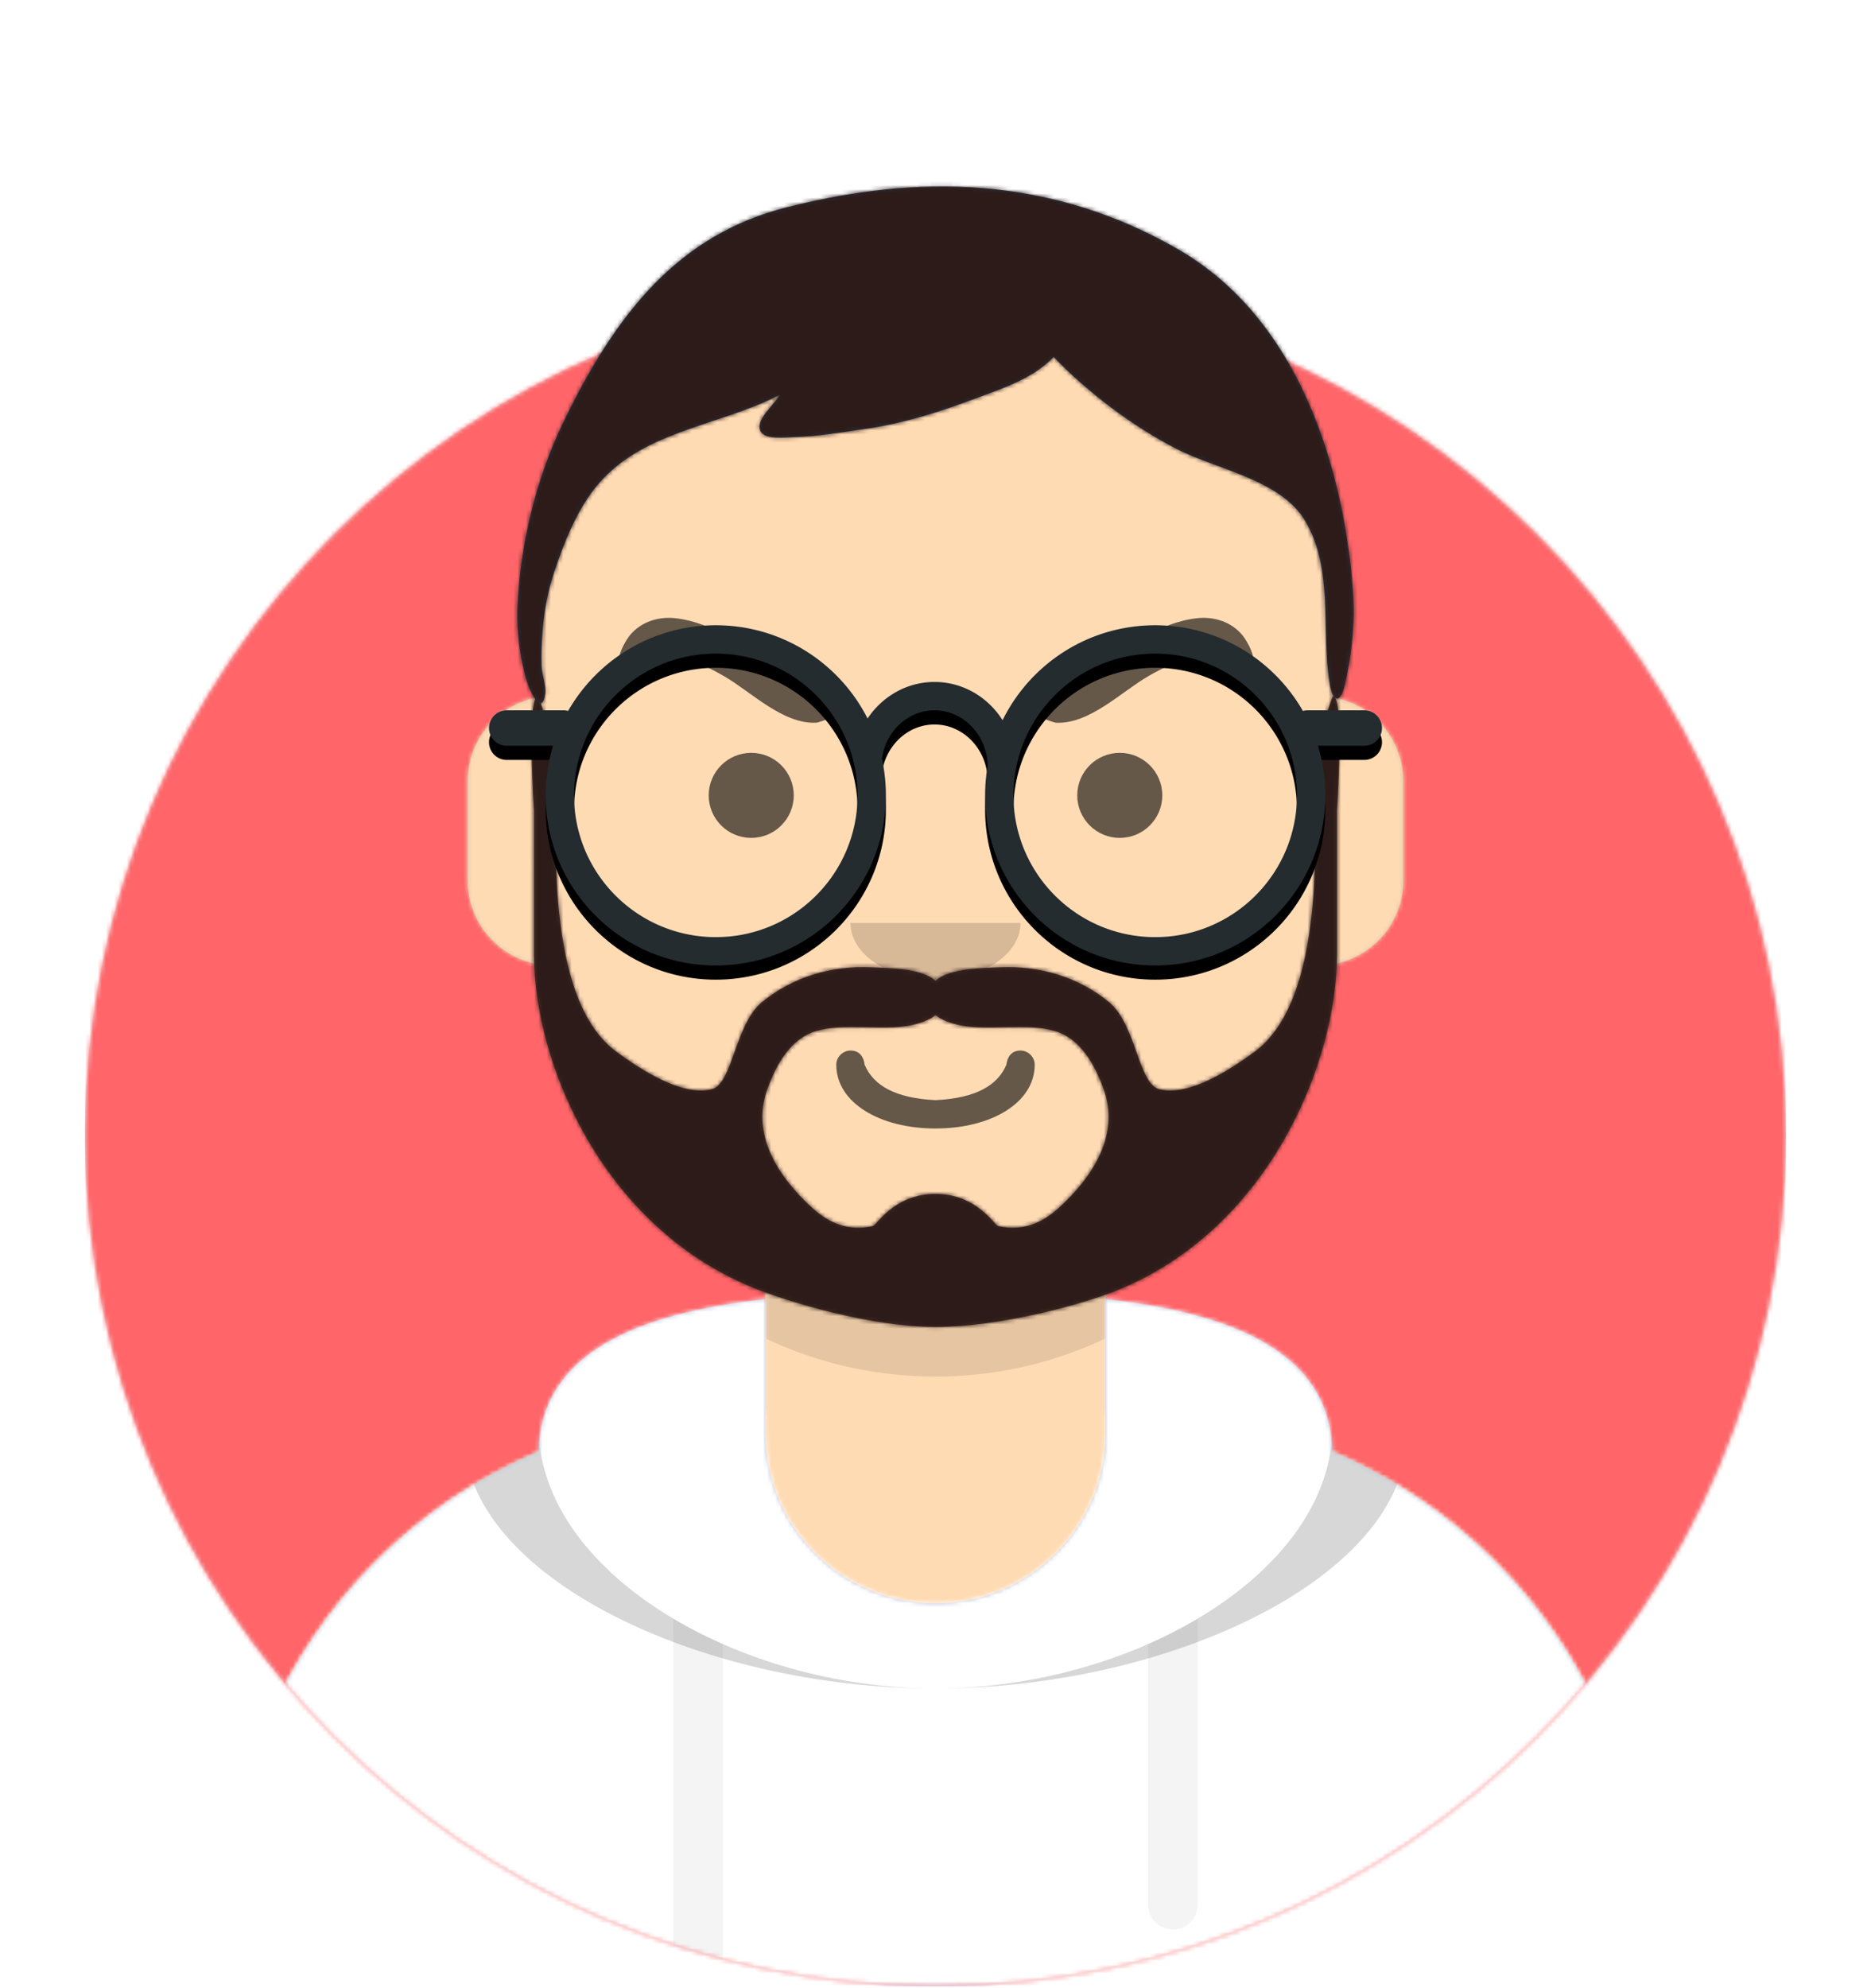
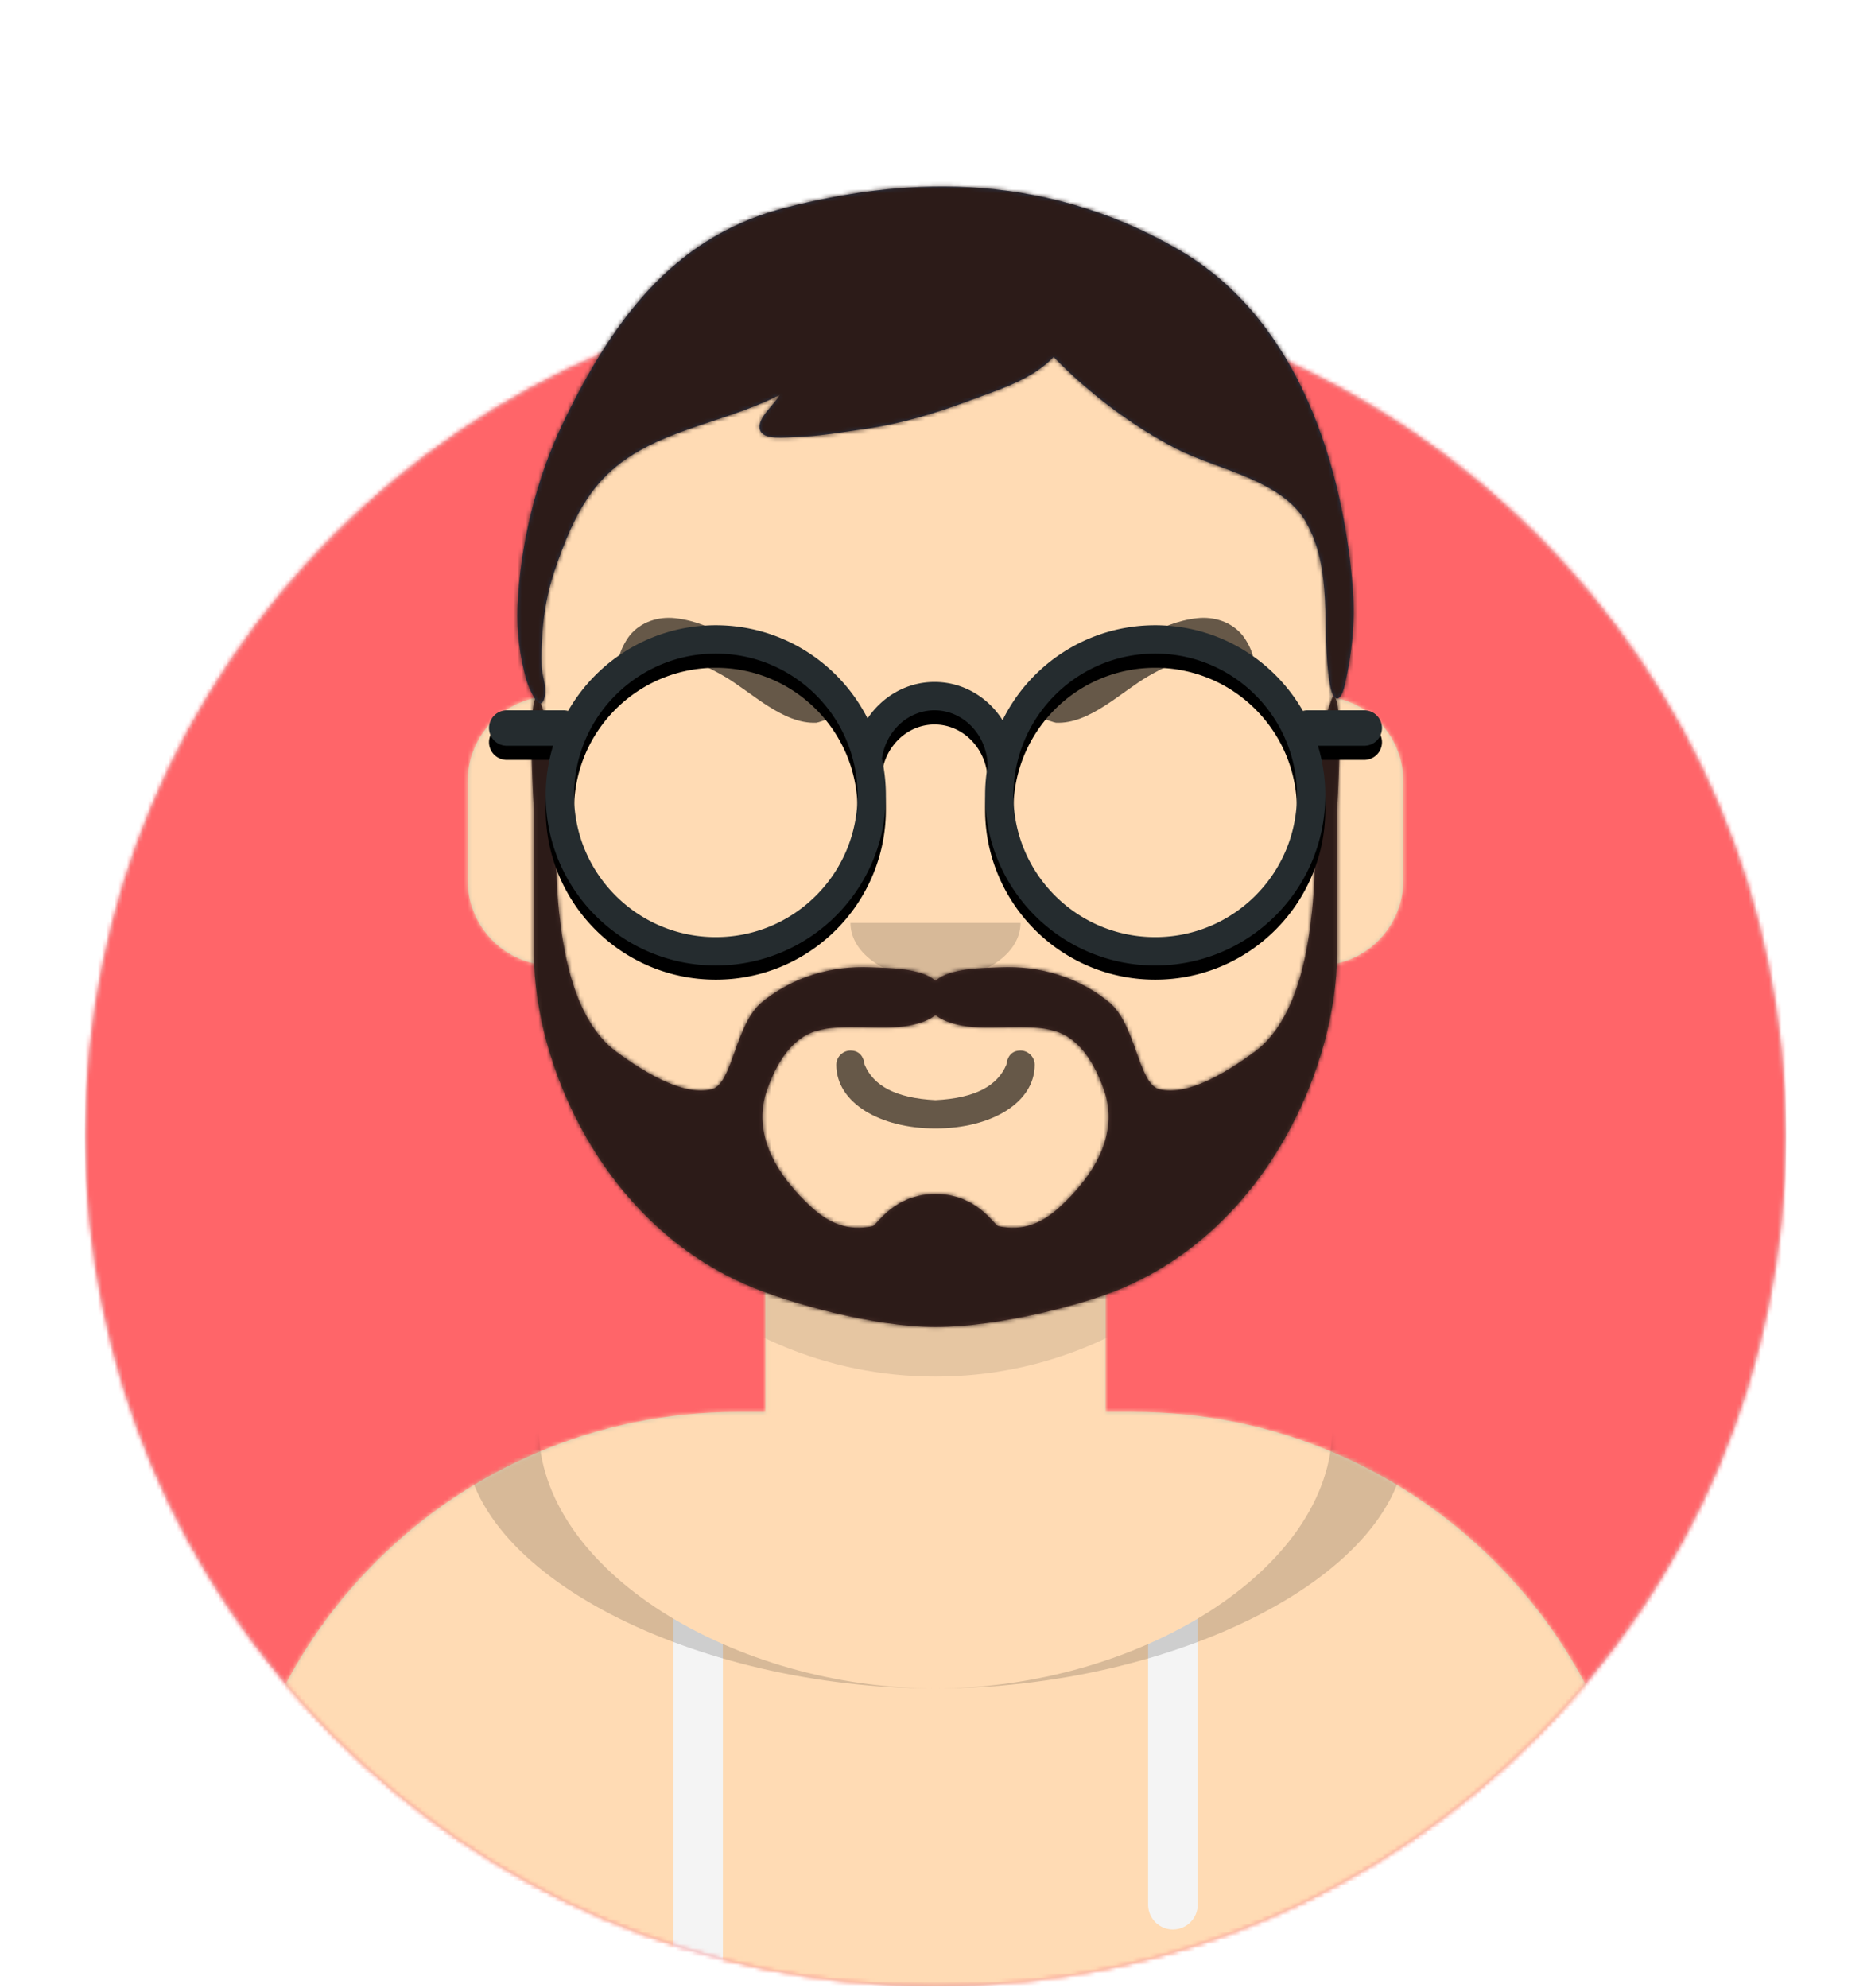
<svg xmlns="http://www.w3.org/2000/svg" width="450" height="478" fill="none">
  <path d="M225 477.636c112.967 0 204.546-91.578 204.546-204.545 0-112.967-91.579-204.546-204.546-204.546S20.455 160.124 20.455 273.091 112.033 477.636 225 477.636Z" fill="#E6E6E6" />
  <mask id="a" style="mask-type:luminance" maskUnits="userSpaceOnUse" x="20" y="68" width="410" height="410">
    <path d="M225 477.636c112.967 0 204.546-91.578 204.546-204.545 0-112.967-91.579-204.546-204.546-204.546S20.455 160.124 20.455 273.091 112.033 477.636 225 477.636Z" fill="#fff" />
  </mask>
  <g mask="url(#a)">
    <path d="M429.546 68.545H20.455v409.091h409.091V68.546Z" fill="#FF6569" />
  </g>
  <mask id="b" style="mask-type:luminance" maskUnits="userSpaceOnUse" x="0" y="0" width="450" height="478">
    <path d="M20.454 273.091c0 112.967 91.579 204.545 204.546 204.545s204.545-91.578 204.545-204.545H450V.364H0V273.09h20.454Z" fill="#fff" />
  </mask>
  <g mask="url(#b)">
    <path d="M265.909 308.223v31.345h6.818c67.781 0 122.727 54.947 122.727 122.727v15.341H54.545v-15.341c0-67.78 54.947-122.727 122.728-122.727h6.818v-31.345c-29.382-13.958-50.502-42.484-54.025-76.244-9.929-1.403-17.566-9.936-17.566-20.252v-23.864c0-10.135 7.371-18.548 17.045-20.171v-10.51c0-52.718 42.737-95.455 95.455-95.455 52.718 0 95.454 42.737 95.454 95.455v10.51c9.675 1.623 17.046 10.036 17.046 20.171v23.864c0 10.316-7.637 18.849-17.566 20.252-3.523 33.76-24.643 62.286-54.025 76.244Z" fill="#D0C6AC" />
    <mask id="c" style="mask-type:luminance" maskUnits="userSpaceOnUse" x="54" y="61" width="342" height="417">
      <path d="M265.909 308.223v31.345h6.818c67.781 0 122.727 54.947 122.727 122.727v15.341H54.545v-15.341c0-67.78 54.947-122.727 122.728-122.727h6.818v-31.345c-29.382-13.958-50.502-42.484-54.025-76.244-9.929-1.403-17.566-9.936-17.566-20.252v-23.864c0-10.135 7.371-18.548 17.045-20.171v-10.51c0-52.718 42.737-95.455 95.455-95.455 52.718 0 95.454 42.737 95.454 95.455v10.51c9.675 1.623 17.046 10.036 17.046 20.171v23.864c0 10.316-7.637 18.849-17.566 20.252-3.523 33.76-24.643 62.286-54.025 76.244Z" fill="#fff" />
    </mask>
    <g mask="url(#c)">
      <path d="M450 61.727H0v415.909h450V61.727Z" fill="#FFDBB4" />
    </g>
    <mask id="d" style="mask-type:luminance" maskUnits="userSpaceOnUse" x="54" y="61" width="342" height="417">
      <path d="M265.909 308.223v31.345h6.818c67.781 0 122.727 54.947 122.727 122.727v15.341H54.545v-15.341c0-67.78 54.947-122.727 122.728-122.727h6.818v-31.345c-29.382-13.958-50.502-42.484-54.025-76.244-9.929-1.403-17.566-9.936-17.566-20.252v-23.864c0-10.135 7.371-18.548 17.045-20.171v-10.51c0-52.718 42.737-95.455 95.455-95.455 52.718 0 95.454 42.737 95.454 95.455v10.51c9.675 1.623 17.046 10.036 17.046 20.171v23.864c0 10.316-7.637 18.849-17.566 20.252-3.523 33.76-24.643 62.286-54.025 76.244Z" fill="#fff" />
    </mask>
    <g mask="url(#d)">
      <path fill-rule="evenodd" clip-rule="evenodd" d="M320.454 196.386v39.205c0 52.718-42.736 95.454-95.454 95.454-52.718 0-95.455-42.736-95.455-95.454v-39.205 25.568c0 52.719 42.737 95.455 95.455 95.455 52.718 0 95.454-42.736 95.454-95.455v-25.568Z" fill="#000" fill-opacity=".1" />
    </g>
-     <path fill-rule="evenodd" clip-rule="evenodd" d="M184.091 312.416c-30.543 3.418-54.069 12.752-54.538 36.774-44.076 18.619-75.008 62.25-75.008 113.105v15.341h340.909v-15.341c0-50.855-30.931-94.486-75.007-113.105-.469-24.022-23.995-33.356-54.538-36.774v32.266c0 22.593-18.316 40.909-40.909 40.909-22.594 0-40.909-18.316-40.909-40.909v-32.266Z" fill="#B7C1DB" />
    <mask id="e" style="mask-type:luminance" maskUnits="userSpaceOnUse" x="54" y="312" width="342" height="166">
-       <path fill-rule="evenodd" clip-rule="evenodd" d="M184.091 312.416c-30.543 3.418-54.069 12.752-54.538 36.774-44.076 18.619-75.008 62.25-75.008 113.105v15.341h340.909v-15.341c0-50.855-30.931-94.486-75.007-113.105-.469-24.022-23.995-33.356-54.538-36.774v32.266c0 22.593-18.316 40.909-40.909 40.909-22.594 0-40.909-18.316-40.909-40.909v-32.266Z" fill="#fff" />
-     </mask>
+       </mask>
    <g mask="url(#e)">
      <path d="M450 290.136H0v187.5h450v-187.5Z" fill="#fff" />
    </g>
    <mask id="f" style="mask-type:luminance" maskUnits="userSpaceOnUse" x="54" y="312" width="342" height="166">
      <path fill-rule="evenodd" clip-rule="evenodd" d="M184.091 312.416c-30.543 3.418-54.069 12.752-54.538 36.774-44.076 18.619-75.008 62.25-75.008 113.105v15.341h340.909v-15.341c0-50.855-30.931-94.486-75.007-113.105-.469-24.022-23.995-33.356-54.538-36.774v32.266c0 22.593-18.316 40.909-40.909 40.909-22.594 0-40.909-18.316-40.909-40.909v-32.266Z" fill="#fff" />
    </mask>
    <g mask="url(#f)">
      <path fill-rule="evenodd" clip-rule="evenodd" d="M173.864 395.373v82.263h-11.932v-88.38a109.883 109.883 0 0 0 11.932 6.117Zm114.204-6.117v68.778a5.966 5.966 0 1 1-11.932 0v-62.661a109.883 109.883 0 0 0 11.932-6.117Z" fill="#F4F4F4" />
    </g>
    <mask id="g" style="mask-type:luminance" maskUnits="userSpaceOnUse" x="54" y="312" width="342" height="166">
      <path fill-rule="evenodd" clip-rule="evenodd" d="M184.091 312.416c-30.543 3.418-54.069 12.752-54.538 36.774-44.076 18.619-75.008 62.25-75.008 113.105v15.341h340.909v-15.341c0-50.855-30.931-94.486-75.007-113.105-.469-24.022-23.995-33.356-54.538-36.774v32.266c0 22.593-18.316 40.909-40.909 40.909-22.594 0-40.909-18.316-40.909-40.909v-32.266Z" fill="#fff" />
    </mask>
    <g mask="url(#g)">
      <path fill-rule="evenodd" clip-rule="evenodd" d="M155.046 311.826c-25.655 4.852-43.398 14.52-43.398 33.38 0 33.601 56.314 60.84 113.352 60.84 57.038 0 113.352-27.239 113.352-60.84 0-18.86-17.743-28.528-43.398-33.38 15.486 5.71 25.501 15.309 25.501 31.282 0 34.76-47.423 62.938-95.455 62.938s-95.455-28.178-95.455-62.938c0-15.973 10.015-25.572 25.501-31.282Z" fill="#000" fill-opacity=".16" />
    </g>
    <path d="M201.136 256.045c0 9.157 10.497 15.341 23.864 15.341s23.864-6.184 23.864-15.341c0-1.882-1.619-3.409-3.41-3.409-2.203 0-3.187 1.543-3.409 3.409-2.117 5.008-7.358 8.039-17.045 8.523-9.688-.484-14.928-3.515-17.046-8.523-.222-1.866-1.205-3.409-3.409-3.409-1.79 0-3.409 1.527-3.409 3.409Z" fill="#000" fill-opacity=".6" />
    <path fill-rule="evenodd" clip-rule="evenodd" d="M204.545 221.955c0 7.531 9.158 13.636 20.455 13.636 11.297 0 20.455-6.105 20.455-13.636" fill="#000" fill-opacity=".16" />
-     <path d="M180.682 201.5c5.648 0 10.227-4.579 10.227-10.227 0-5.649-4.579-10.228-10.227-10.228-5.649 0-10.227 4.579-10.227 10.228 0 5.648 4.578 10.227 10.227 10.227ZM269.318 201.5c5.649 0 10.228-4.579 10.228-10.227 0-5.649-4.579-10.228-10.228-10.228-5.648 0-10.227 4.579-10.227 10.228 0 5.648 4.579 10.227 10.227 10.227Z" fill="#000" fill-opacity=".6" />
    <path fill-rule="evenodd" clip-rule="evenodd" d="M204.707 169.326c.007-.014.007-.014 0 0Zm-42.292-20.658c-4.036-.454-8.279.847-10.953 4.148-1.006 1.241-2.649 4.227-2.573 5.824.029.607.384.641 1.916 1.006 2.805.669 7.67-1.899 10.832-1.656 4.401.337 8.602 2.378 12.414 4.566 6.543 3.754 14.24 11.66 22.317 11.246.602-.03 9.239-2.963 7.519-4.64-.54-.825-5.172-1.923-5.969-2.321-3.702-1.847-7.444-4.172-10.982-6.338-7.718-4.724-15.246-10.803-24.521-11.835ZM245.506 169.326c-.007-.014-.007-.014 0 0Zm42.401-20.658c4.036-.454 8.28.847 10.954 4.148 1.006 1.241 2.648 4.227 2.572 5.824-.028.607-.383.641-1.915 1.006-2.805.669-7.67-1.899-10.832-1.656-4.401.337-8.602 2.378-12.414 4.566-6.543 3.754-14.24 11.66-22.318 11.246-.601-.03-9.238-2.963-7.518-4.64.54-.825 5.172-1.923 5.969-2.321 3.702-1.847 7.443-4.172 10.981-6.338 7.719-4.724 15.247-10.803 24.521-11.835Z" fill="#000" fill-opacity=".6" />
    <mask id="h" style="mask-type:luminance" maskUnits="userSpaceOnUse" x="0" y="0" width="450" height="478">
      <path d="M450 .364H0v477.272h450V.364Z" fill="#fff" />
    </mask>
    <g mask="url(#h)">
      <path fill-rule="evenodd" clip-rule="evenodd" d="M254.707 290.424c-4.284 3.91-8.848 5.669-14.617 4.439-.993-.211-5.04-7.736-15.09-7.736-10.051 0-14.098 7.525-15.091 7.736-5.769 1.23-10.333-.529-14.617-4.439-8.054-7.352-14.752-17.489-10.728-28.55 2.098-5.765 5.509-12.095 11.715-13.932 6.627-1.961 15.932-.003 22.61-1.343 2.163-.434 4.527-1.205 6.111-2.485 1.583 1.28 3.948 2.051 6.11 2.485 6.679 1.34 15.983-.618 22.61 1.343 6.206 1.837 9.617 8.167 11.715 13.932 4.025 11.061-2.673 21.198-10.728 28.55Zm65.886-123.015c-5.813 14.319-3.568 32.145-4.644 47.175-.874 12.217-3.443 30.528-14.291 38.418-5.547 4.035-15.645 10.816-22.894 8.925-4.989-1.302-5.522-15.614-12.079-20.972-7.438-6.076-16.725-8.746-26.09-8.334-4.041.178-12.213.136-15.595 3.244-3.382-3.108-11.554-3.066-15.595-3.244-9.365-.412-18.653 2.258-26.09 8.334-6.558 5.358-7.09 19.67-12.079 20.972-7.249 1.891-17.347-4.89-22.895-8.925-10.848-7.89-13.416-26.201-14.291-38.418-1.075-15.03 1.17-32.856-4.643-47.175-2.828 0-.963 27.493-.963 27.493V229.6c.054 26.059 16.332 65.063 52.422 79.956 8.826 3.643 28.819 9.558 44.134 9.558 15.314 0 35.307-5.352 44.134-8.995 36.09-14.893 52.367-54.46 52.422-80.519v-34.698s1.865-27.493-.963-27.493Z" fill="#4A312C" />
      <mask id="i" style="mask-type:luminance" maskUnits="userSpaceOnUse" x="127" y="167" width="196" height="153">
        <path fill-rule="evenodd" clip-rule="evenodd" d="M254.707 290.424c-4.284 3.91-8.848 5.669-14.617 4.439-.993-.211-5.04-7.736-15.09-7.736-10.051 0-14.098 7.525-15.091 7.736-5.769 1.23-10.333-.529-14.617-4.439-8.054-7.352-14.752-17.489-10.728-28.55 2.098-5.765 5.509-12.095 11.715-13.932 6.627-1.961 15.932-.003 22.61-1.343 2.163-.434 4.527-1.205 6.111-2.485 1.583 1.28 3.948 2.051 6.11 2.485 6.679 1.34 15.983-.618 22.61 1.343 6.206 1.837 9.617 8.167 11.715 13.932 4.025 11.061-2.673 21.198-10.728 28.55Zm65.886-123.015c-5.813 14.319-3.568 32.145-4.644 47.175-.874 12.217-3.443 30.528-14.291 38.418-5.547 4.035-15.645 10.816-22.894 8.925-4.989-1.302-5.522-15.614-12.079-20.972-7.438-6.076-16.725-8.746-26.09-8.334-4.041.178-12.213.136-15.595 3.244-3.382-3.108-11.554-3.066-15.595-3.244-9.365-.412-18.653 2.258-26.09 8.334-6.558 5.358-7.09 19.67-12.079 20.972-7.249 1.891-17.347-4.89-22.895-8.925-10.848-7.89-13.416-26.201-14.291-38.418-1.075-15.03 1.17-32.856-4.643-47.175-2.828 0-.963 27.493-.963 27.493V229.6c.054 26.059 16.332 65.063 52.422 79.956 8.826 3.643 28.819 9.558 44.134 9.558 15.314 0 35.307-5.352 44.134-8.995 36.09-14.893 52.367-54.46 52.422-80.519v-34.698s1.865-27.493-.963-27.493Z" fill="#fff" />
      </mask>
      <g mask="url(#i)">
        <path d="M477.273 123.091h-450V539h450V123.091Z" fill="#2C1B18" />
      </g>
      <path fill-rule="evenodd" clip-rule="evenodd" d="M283.481 60.033c-34.411-19.942-68.489-16.677-94.214-10.187-25.725 6.491-40.943 24.923-54 52.19-6.411 13.389-10.211 29.222-10.796 44.034-.23 5.816.555 11.819 2.122 17.419.574 2.056 3.674 9.182 4.525 3.424.283-1.917-.754-4.562-.854-6.599-.132-2.673.01-5.381.192-8.05.341-4.99 1.23-9.885 2.813-14.642 2.263-6.798 5.142-14.168 9.55-19.904 10.911-14.194 29.798-15.003 44.794-22.814-1.301 2.395-6.318 6.272-4.58 8.971 1.2 1.865 5.744 1.3 7.914 1.24 5.708-.156 11.442-1.15 17.08-1.955 8.886-1.271 17.212-3.844 25.575-6.97 6.846-2.56 14.665-4.93 19.81-10.36 8.303 8.604 18.991 16.695 29.662 22.164 9.576 4.908 25.02 7.36 30.874 17.314 6.929 11.785 3.741 26.261 5.857 39.034.805 4.858 2.634 4.749 3.635.404 1.699-7.38 2.502-15.047 1.961-22.634-1.225-17.127-7.509-62.136-41.92-82.079Z" fill="#28354B" />
      <mask id="j" style="mask-type:luminance" maskUnits="userSpaceOnUse" x="124" y="44" width="202" height="126">
        <path fill-rule="evenodd" clip-rule="evenodd" d="M283.481 60.033c-34.411-19.942-68.489-16.677-94.214-10.187-25.725 6.491-40.943 24.923-54 52.19-6.411 13.389-10.211 29.222-10.796 44.034-.23 5.816.555 11.819 2.122 17.419.574 2.056 3.674 9.182 4.525 3.424.283-1.917-.754-4.562-.854-6.599-.132-2.673.01-5.381.192-8.05.341-4.99 1.23-9.885 2.813-14.642 2.263-6.798 5.142-14.168 9.55-19.904 10.911-14.194 29.798-15.003 44.794-22.814-1.301 2.395-6.318 6.272-4.58 8.971 1.2 1.865 5.744 1.3 7.914 1.24 5.708-.156 11.442-1.15 17.08-1.955 8.886-1.271 17.212-3.844 25.575-6.97 6.846-2.56 14.665-4.93 19.81-10.36 8.303 8.604 18.991 16.695 29.662 22.164 9.576 4.908 25.02 7.36 30.874 17.314 6.929 11.785 3.741 26.261 5.857 39.034.805 4.858 2.634 4.749 3.635.404 1.699-7.38 2.502-15.047 1.961-22.634-1.225-17.127-7.509-62.136-41.92-82.079Z" fill="#fff" />
      </mask>
      <g mask="url(#j)">
        <path d="M448.295.364h-450v477.272h450V.364Z" fill="#2C1B18" />
      </g>
      <g filter="url(#k)">
        <path fill-rule="evenodd" clip-rule="evenodd" d="M241.133 173.194c6.674-13.526 20.604-22.83 36.708-22.83 15.204 0 28.471 8.294 35.522 20.604.359-.098.736-.15 1.126-.15h13.636a4.261 4.261 0 0 1 0 8.523h-11.143a40.881 40.881 0 0 1 1.768 11.932c0 22.593-18.316 40.909-40.909 40.909-22.594 0-40.909-18.316-40.909-40.909 0-2.424.21-4.799.615-7.106-.144-7.459-5.876-13.349-12.782-13.349-6.369 0-11.74 5.011-12.648 11.642.623 2.839.951 5.787.951 8.813 0 22.593-18.316 40.909-40.909 40.909s-40.909-18.316-40.909-40.909c0-4.151.618-8.157 1.767-11.932h-11.142a4.26 4.26 0 1 1 0-8.523h13.636c.39 0 .767.052 1.125.15 7.052-12.31 20.319-20.604 35.523-20.604 15.941 0 29.753 9.117 36.504 22.423 3.541-5.311 9.433-8.787 16.102-8.787 6.839 0 12.861 3.655 16.368 9.194Zm-68.974 52.17c18.828 0 34.091-15.263 34.091-34.091 0-18.828-15.263-34.091-34.091-34.091-18.828 0-34.091 15.263-34.091 34.091 0 18.828 15.263 34.091 34.091 34.091Zm105.682 0c18.828 0 34.091-15.263 34.091-34.091 0-18.828-15.263-34.091-34.091-34.091-18.828 0-34.091 15.263-34.091 34.091 0 18.828 15.263 34.091 34.091 34.091Z" fill="#000" />
      </g>
      <path fill-rule="evenodd" clip-rule="evenodd" d="M241.133 173.194c6.674-13.526 20.604-22.83 36.708-22.83 15.204 0 28.471 8.294 35.522 20.604.359-.098.736-.15 1.126-.15h13.636a4.261 4.261 0 0 1 0 8.523h-11.143a40.881 40.881 0 0 1 1.768 11.932c0 22.593-18.316 40.909-40.909 40.909-22.594 0-40.909-18.316-40.909-40.909 0-2.424.21-4.799.615-7.106-.144-7.459-5.876-13.349-12.782-13.349-6.369 0-11.74 5.011-12.648 11.642.623 2.839.951 5.787.951 8.813 0 22.593-18.316 40.909-40.909 40.909s-40.909-18.316-40.909-40.909c0-4.151.618-8.157 1.767-11.932h-11.142a4.26 4.26 0 1 1 0-8.523h13.636c.39 0 .767.052 1.125.15 7.052-12.31 20.319-20.604 35.523-20.604 15.941 0 29.753 9.117 36.504 22.423 3.541-5.311 9.433-8.787 16.102-8.787 6.839 0 12.861 3.655 16.368 9.194Zm-68.974 52.17c18.828 0 34.091-15.263 34.091-34.091 0-18.828-15.263-34.091-34.091-34.091-18.828 0-34.091 15.263-34.091 34.091 0 18.828 15.263 34.091 34.091 34.091Zm105.682 0c18.828 0 34.091-15.263 34.091-34.091 0-18.828-15.263-34.091-34.091-34.091-18.828 0-34.091 15.263-34.091 34.091 0 18.828 15.263 34.091 34.091 34.091Z" fill="#252C2F" />
    </g>
  </g>
  <defs>
    <filter id="k" x="117.614" y="150.364" width="214.773" height="85.227" filterUnits="userSpaceOnUse" color-interpolation-filters="sRGB">
      <feFlood flood-opacity="0" result="BackgroundImageFix" />
      <feColorMatrix in="SourceAlpha" values="0 0 0 0 0 0 0 0 0 0 0 0 0 0 0 0 0 0 127 0" result="hardAlpha" />
      <feOffset dy="3.409" />
      <feColorMatrix values="0 0 0 0 0 0 0 0 0 0 0 0 0 0 0 0 0 0 0.1 0" />
      <feBlend in2="BackgroundImageFix" result="effect1_dropShadow_284_11" />
      <feBlend in="SourceGraphic" in2="effect1_dropShadow_284_11" result="shape" />
    </filter>
  </defs>
</svg>